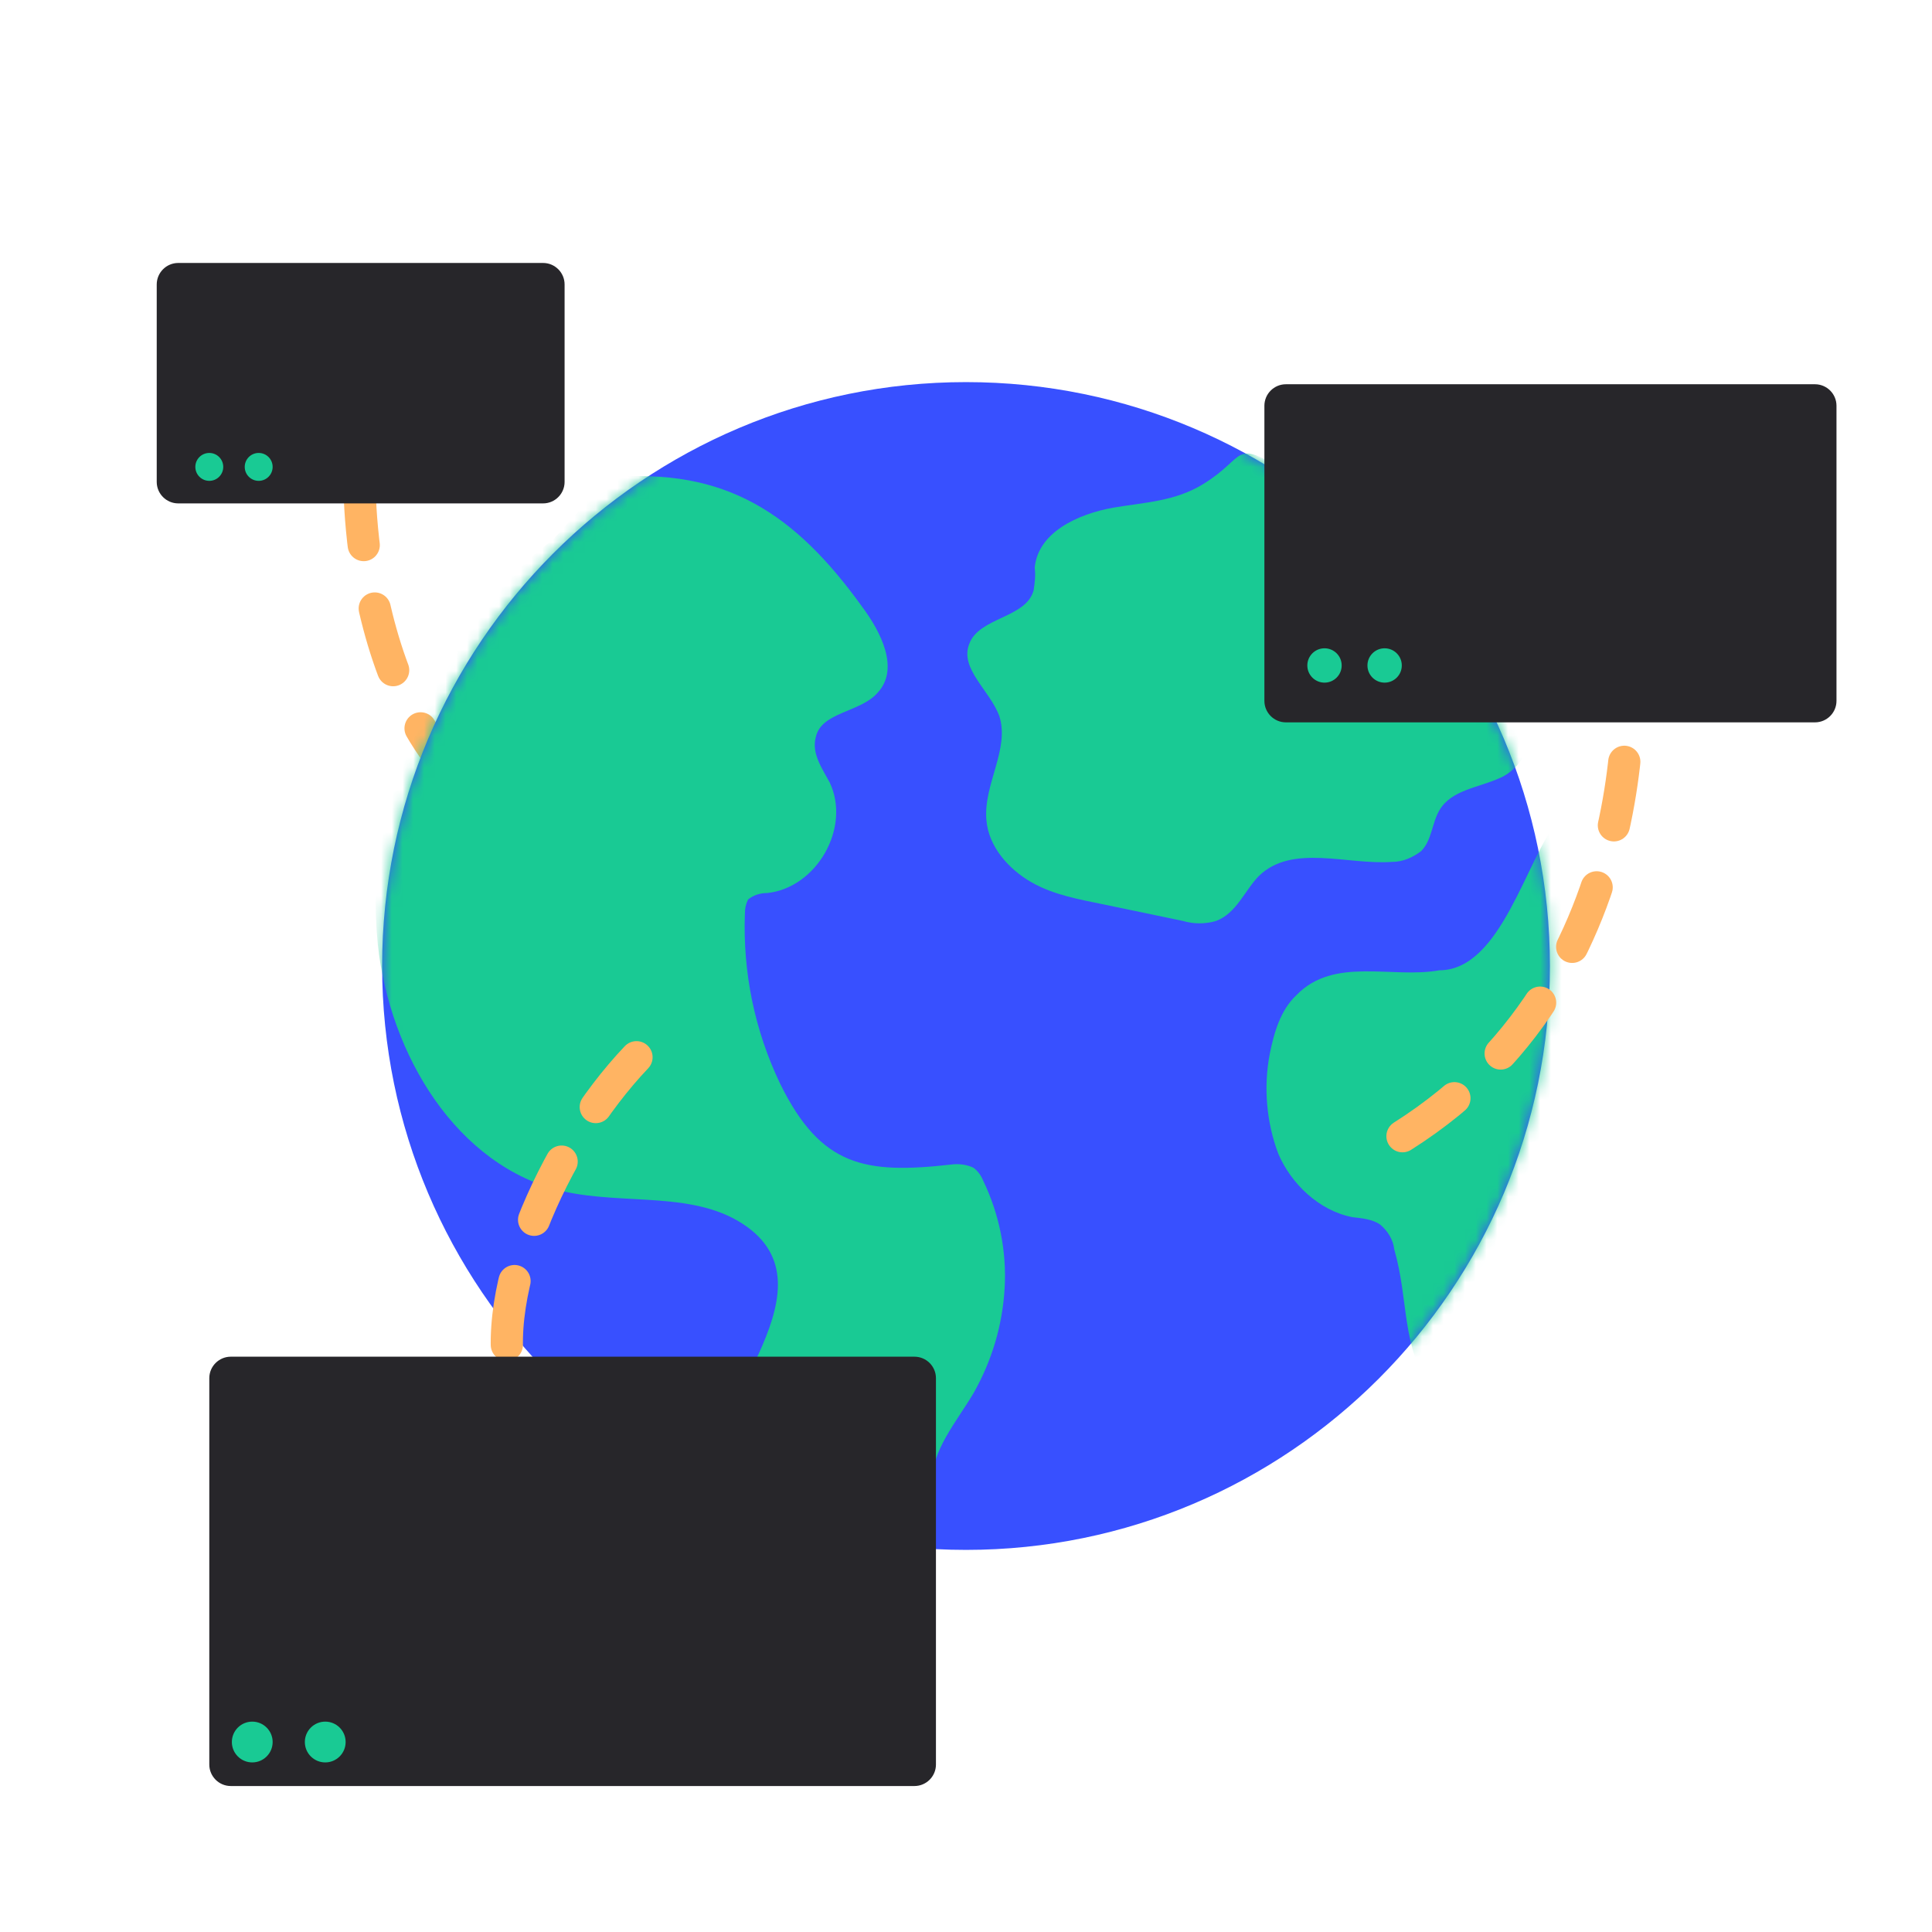
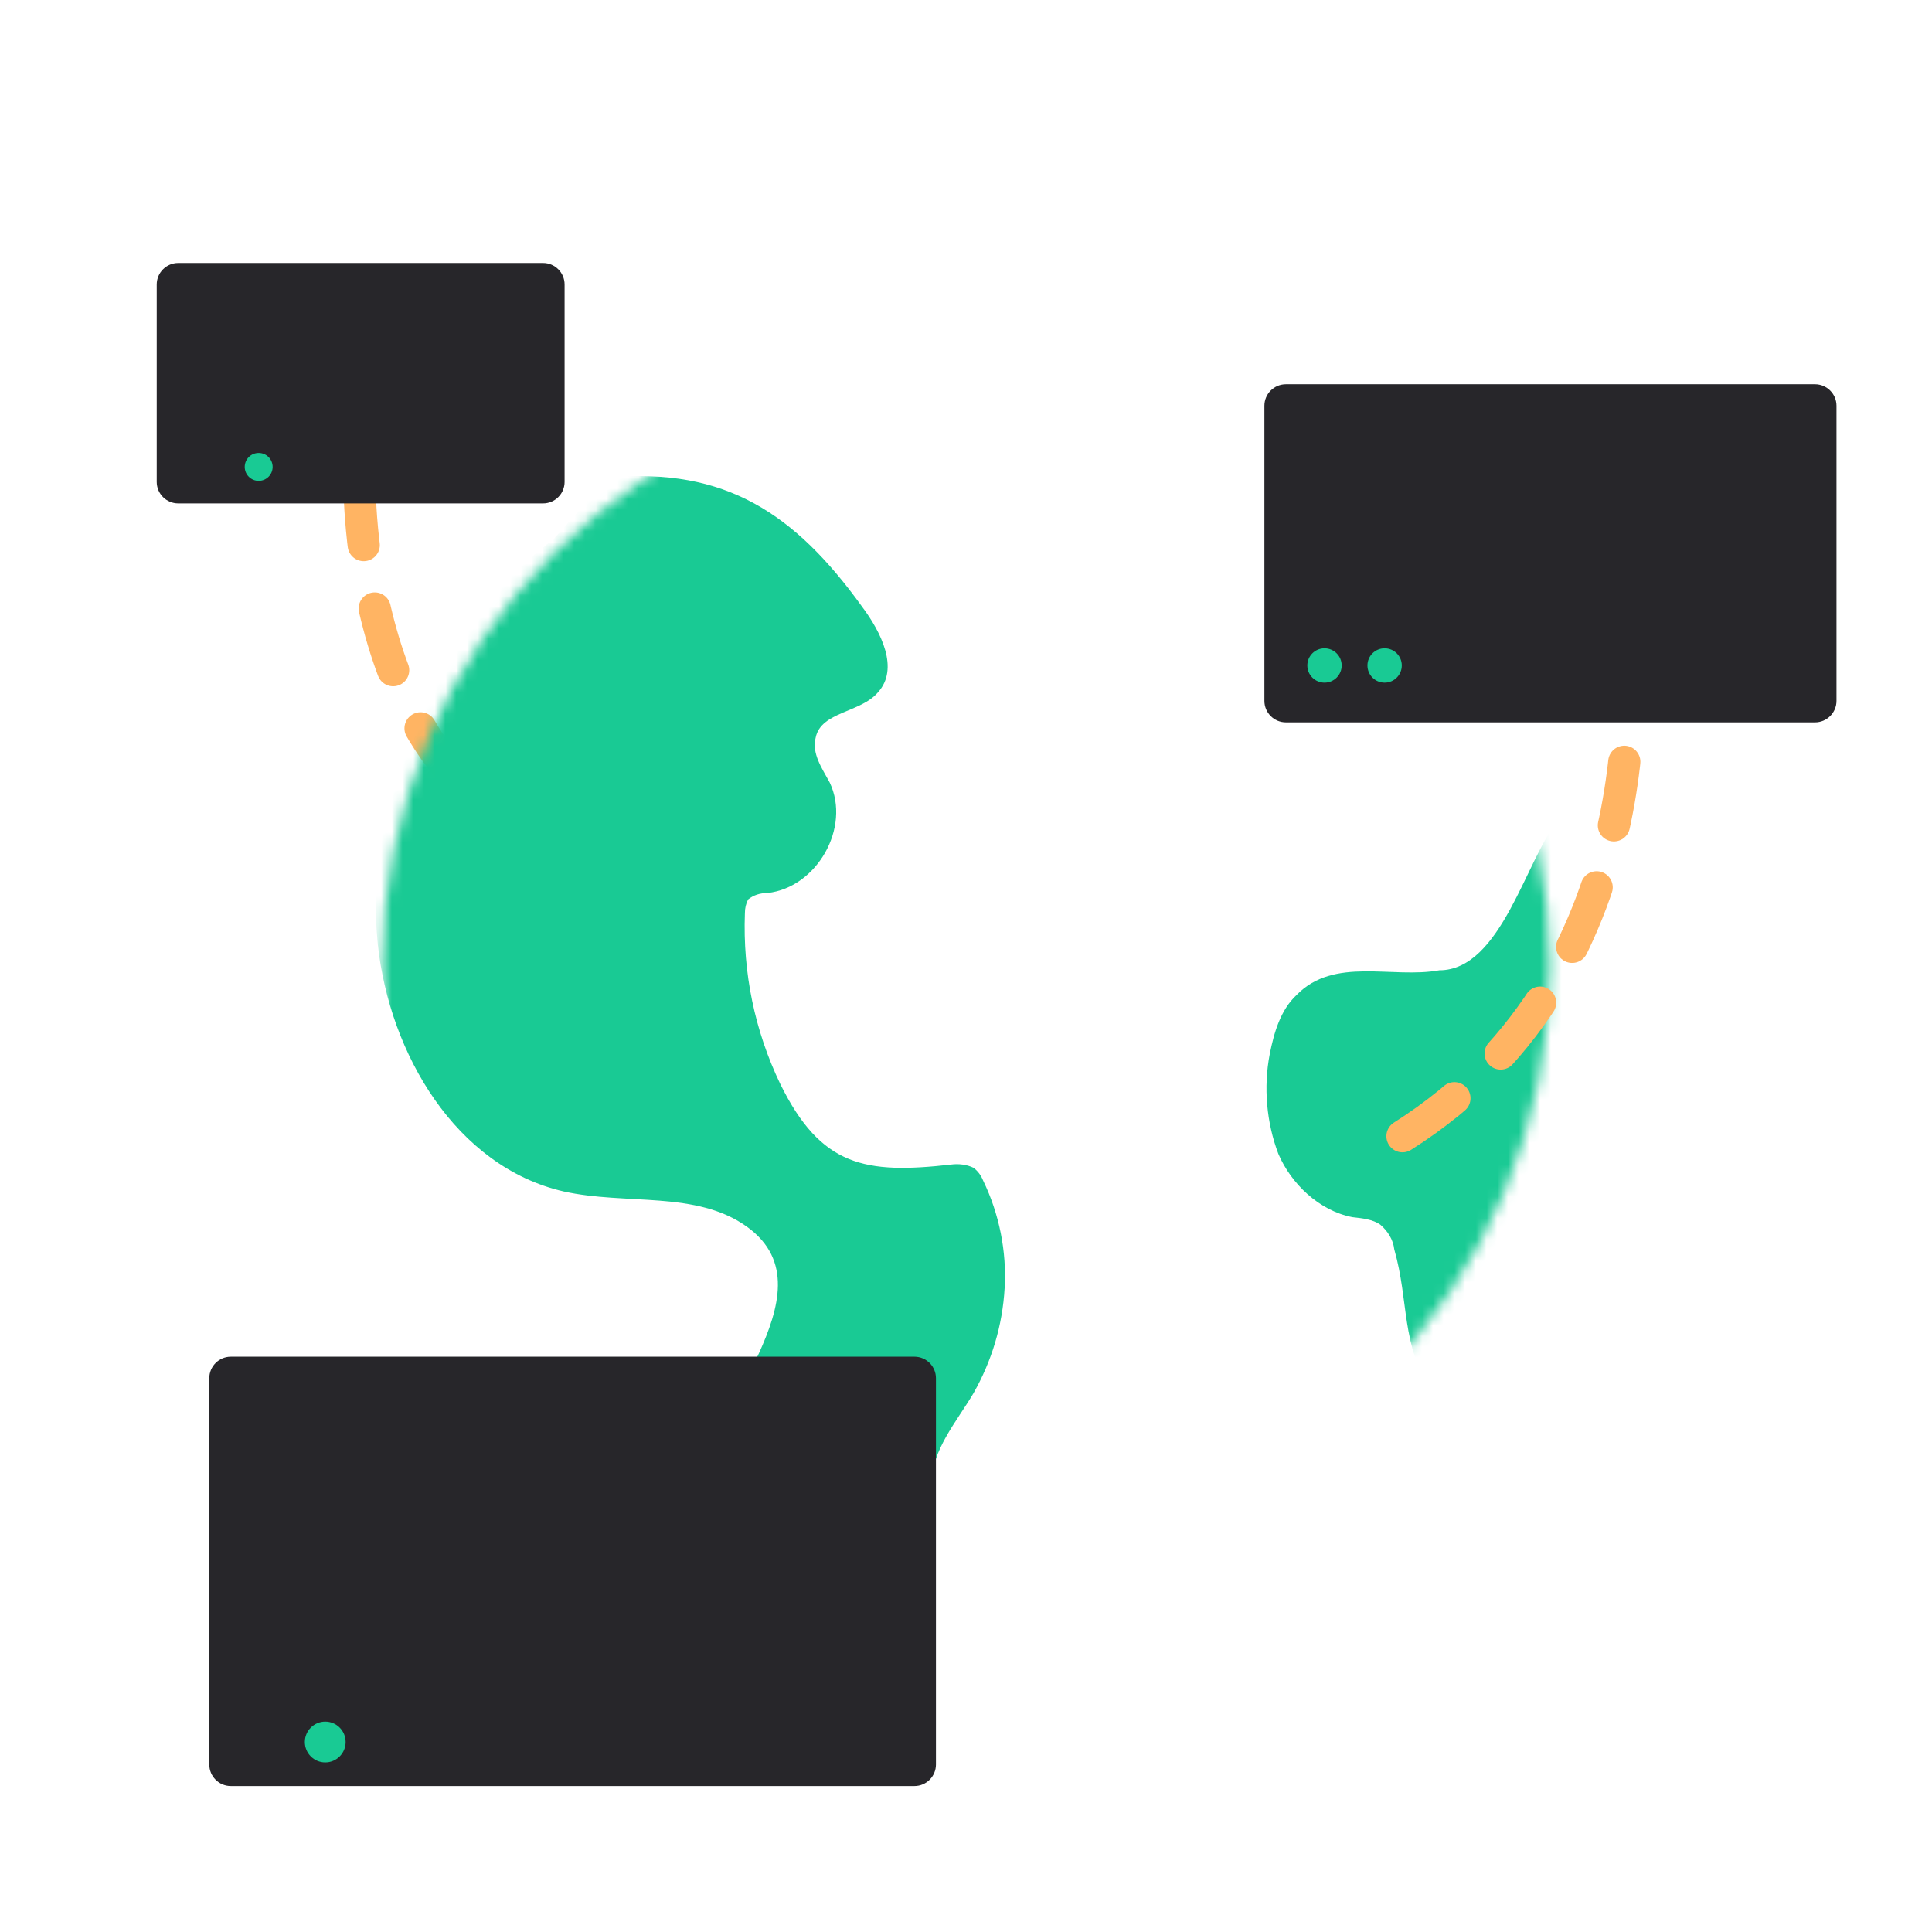
<svg xmlns="http://www.w3.org/2000/svg" width="180" height="180" viewBox="0 0 180 180" fill="none">
  <path d="M33.501 44.8C33.501 44.8 33.001 73.2 52.601 78.6" stroke="#FFB463" stroke-width="3" stroke-miterlimit="10" stroke-linecap="round" stroke-dasharray="6 6" />
  <path d="M50.602 46.9H16.602C15.502 46.9 14.602 46 14.602 44.9V26.5C14.602 25.4 15.502 24.5 16.602 24.5H50.602C51.702 24.5 52.602 25.4 52.602 26.5V44.9C52.602 46 51.702 46.9 50.602 46.9Z" fill="#27262A" />
-   <path d="M90.002 144.4C120.002 144.4 144.402 120 144.402 90C144.402 60 120.002 35.6 90.002 35.6C60.002 35.6 35.602 60 35.602 90C35.602 120 60.002 144.4 90.002 144.4Z" fill="#3850FF" />
  <mask id="mask0_654_2185" style="mask-type:luminance" maskUnits="userSpaceOnUse" x="35" y="35" width="110" height="110">
-     <path d="M90.002 144.4C120.002 144.4 144.402 120 144.402 90C144.402 60 120.002 35.6 90.002 35.6C60.002 35.6 35.602 60 35.602 90C35.602 120 60.002 144.4 90.002 144.4Z" fill="white" />
-   </mask>
+     </mask>
  <g mask="url(#mask0_654_2185)">
    <path d="M141.701 67.5C143.401 68.8 141.701 71.7 139.701 72.5C137.701 73.4 135.201 73.6 134.101 75.5C133.401 76.7 133.401 78.3 132.401 79.3C131.601 79.9 130.701 80.3 129.701 80.3C125.501 80.6 120.401 78.6 117.301 81.6C116.001 82.9 115.201 85.1 113.301 85.8C112.301 86.1 111.201 86.1 110.201 85.8L103.001 84.3C100.601 83.8 98.201 83.4 96.101 82.2C94.001 81 92.101 78.9 91.901 76.4C91.601 73.1 94.101 69.8 93.101 66.7C92.201 64.3 89.401 62.3 90.301 60C91.201 57.5 95.601 57.6 96.301 55C96.401 54.3 96.501 53.6 96.401 52.9C96.701 49.6 100.401 47.9 103.701 47.3C106.701 46.8 109.501 46.7 112.101 45.1C116.301 42.5 114.701 40.9 119.701 43.8C125.701 47.3 131.601 53.1 135.401 58.7C137.701 62.1 138.501 65 141.701 67.5Z" fill="#19CA94" />
  </g>
  <mask id="mask1_654_2185" style="mask-type:luminance" maskUnits="userSpaceOnUse" x="35" y="35" width="110" height="110">
-     <path d="M90.002 144.4C120.002 144.4 144.402 120 144.402 90C144.402 60 120.002 35.6 90.002 35.6C60.002 35.6 35.602 60 35.602 90C35.602 120 60.002 144.4 90.002 144.4Z" fill="white" />
+     <path d="M90.002 144.4C120.002 144.4 144.402 120 144.402 90C144.402 60 120.002 35.6 90.002 35.6C35.602 120 60.002 144.4 90.002 144.4Z" fill="white" />
  </mask>
  <g mask="url(#mask1_654_2185)">
    <path d="M134.1 90.4C129.7 91.2 124.3 89.1 120.8 92.7C119.3 94.1 118.7 96.2 118.3 98.2C117.7 101.3 118 104.6 119.1 107.5C120.3 110.3 122.9 112.8 126 113.4C126.9 113.5 127.9 113.6 128.6 114.1C129.3 114.7 129.8 115.5 129.9 116.4C131.3 121.3 130.5 125.3 133.4 129.6C133.5 127.1 135.1 124.9 136.7 122.9L143.4 114.1C144.2 113.3 144.8 112.3 145.2 111.2C145.6 110.1 145.7 109 145.6 107.8C145.6 98.7 148.1 84.7 145.2 76.4C142.2 79.9 139.9 90.4 134.1 90.4Z" fill="#19CA94" />
  </g>
  <mask id="mask2_654_2185" style="mask-type:luminance" maskUnits="userSpaceOnUse" x="35" y="35" width="110" height="110">
    <path d="M90.002 144.4C120.002 144.4 144.402 120 144.402 90C144.402 60 120.002 35.6 90.002 35.6C60.002 35.6 35.602 60 35.602 90C35.602 120 60.002 144.4 90.002 144.4Z" fill="white" />
  </mask>
  <g mask="url(#mask2_654_2185)">
    <path d="M51.6 50.2C45.9 54.6 41.4 60.4 38.5 67C35.6 73.6 34.5 80.9 35.2 88C36.3 98.2 42.5 108.7 52.5 111C58.3 112.3 64.9 110.9 69.6 114.3C73.9 117.4 72.6 121.9 70.7 126.1C70.2 127.2 69.5 128.2 68.7 129.1C67.8 129.9 66.8 130.6 65.6 131C64.4 131.3 57 132.8 56 133.7C55 134.6 59.5 135.7 59.9 136.9C60.4 138.1 63 138.1 63.9 138.9C69 143.3 75.5 145.7 82.2 145.7C83.7 145.7 85.5 145.5 86.5 144.2C87.7 142.5 86.8 140.2 86.8 138.2C86.8 135.1 89.1 132.5 90.7 129.8C92.4 126.8 93.4 123.5 93.6 120C93.8 116.6 93.1 113.1 91.6 110C91.4 109.5 91.1 109.1 90.7 108.8C90.1 108.5 89.3 108.4 88.6 108.5C80.6 109.4 76.5 108.7 72.7 101C70.3 96 69.2 90.6 69.4 85.1C69.4 84.6 69.5 84.2 69.7 83.8C70.2 83.4 70.8 83.2 71.5 83.2C76.1 82.7 79.3 77.1 77.3 72.9C76.6 71.6 75.6 70.2 76 68.7C76.5 66.3 80.2 66.4 81.8 64.5C83.8 62.3 82.1 58.9 80.3 56.5C74.1 47.9 67.6 43.5 56.7 44.5" fill="#19CA94" />
  </g>
  <path d="M151.402 59C151.402 59 155.802 90 130.602 105.9" stroke="#FFB463" stroke-width="3" stroke-miterlimit="10" stroke-linecap="round" stroke-dasharray="6 6" />
-   <path d="M59.301 98.5C51.501 106.7 44.901 121.5 48.001 130" stroke="#FFB463" stroke-width="3" stroke-miterlimit="10" stroke-linecap="round" stroke-dasharray="6 6" />
  <path d="M169.101 67.3H119.801C118.701 67.3 117.801 66.4 117.801 65.3V37.8C117.801 36.7 118.701 35.8 119.801 35.8H169.101C170.201 35.8 171.101 36.7 171.101 37.8V65.3C171.101 66.4 170.201 67.3 169.101 67.3Z" fill="#27262A" />
  <path d="M85.2 166.4H21.5C20.4 166.4 19.5 165.5 19.5 164.4V128.4C19.5 127.3 20.4 126.4 21.5 126.4H85.2C86.3 126.4 87.2 127.3 87.2 128.4V164.4C87.2 165.5 86.3 166.4 85.2 166.4Z" fill="#27262A" />
-   <path d="M23.502 164.2C24.551 164.2 25.402 163.349 25.402 162.3C25.402 161.251 24.551 160.4 23.502 160.4C22.452 160.4 21.602 161.251 21.602 162.3C21.602 163.349 22.452 164.2 23.502 164.2Z" fill="#19CA94" />
  <path d="M30.302 164.2C31.352 164.2 32.202 163.349 32.202 162.3C32.202 161.251 31.352 160.4 30.302 160.4C29.253 160.4 28.402 161.251 28.402 162.3C28.402 163.349 29.253 164.2 30.302 164.2Z" fill="#19CA94" />
  <path d="M123.401 63.6C124.284 63.6 125.001 62.883 125.001 62C125.001 61.116 124.284 60.4 123.401 60.4C122.517 60.4 121.801 61.116 121.801 62C121.801 62.883 122.517 63.6 123.401 63.6Z" fill="#19CA94" />
  <path d="M129.002 63.6C129.886 63.6 130.602 62.883 130.602 62C130.602 61.116 129.886 60.4 129.002 60.4C128.119 60.4 127.402 61.116 127.402 62C127.402 62.883 128.119 63.6 129.002 63.6Z" fill="#19CA94" />
-   <path d="M19.499 44.8C20.217 44.8 20.799 44.218 20.799 43.5C20.799 42.782 20.217 42.2 19.499 42.2C18.781 42.2 18.199 42.782 18.199 43.5C18.199 44.218 18.781 44.8 19.499 44.8Z" fill="#19CA94" />
  <path d="M24.101 44.8C24.819 44.8 25.401 44.218 25.401 43.5C25.401 42.782 24.819 42.2 24.101 42.2C23.383 42.2 22.801 42.782 22.801 43.5C22.801 44.218 23.383 44.8 24.101 44.8Z" fill="#19CA94" />
</svg>